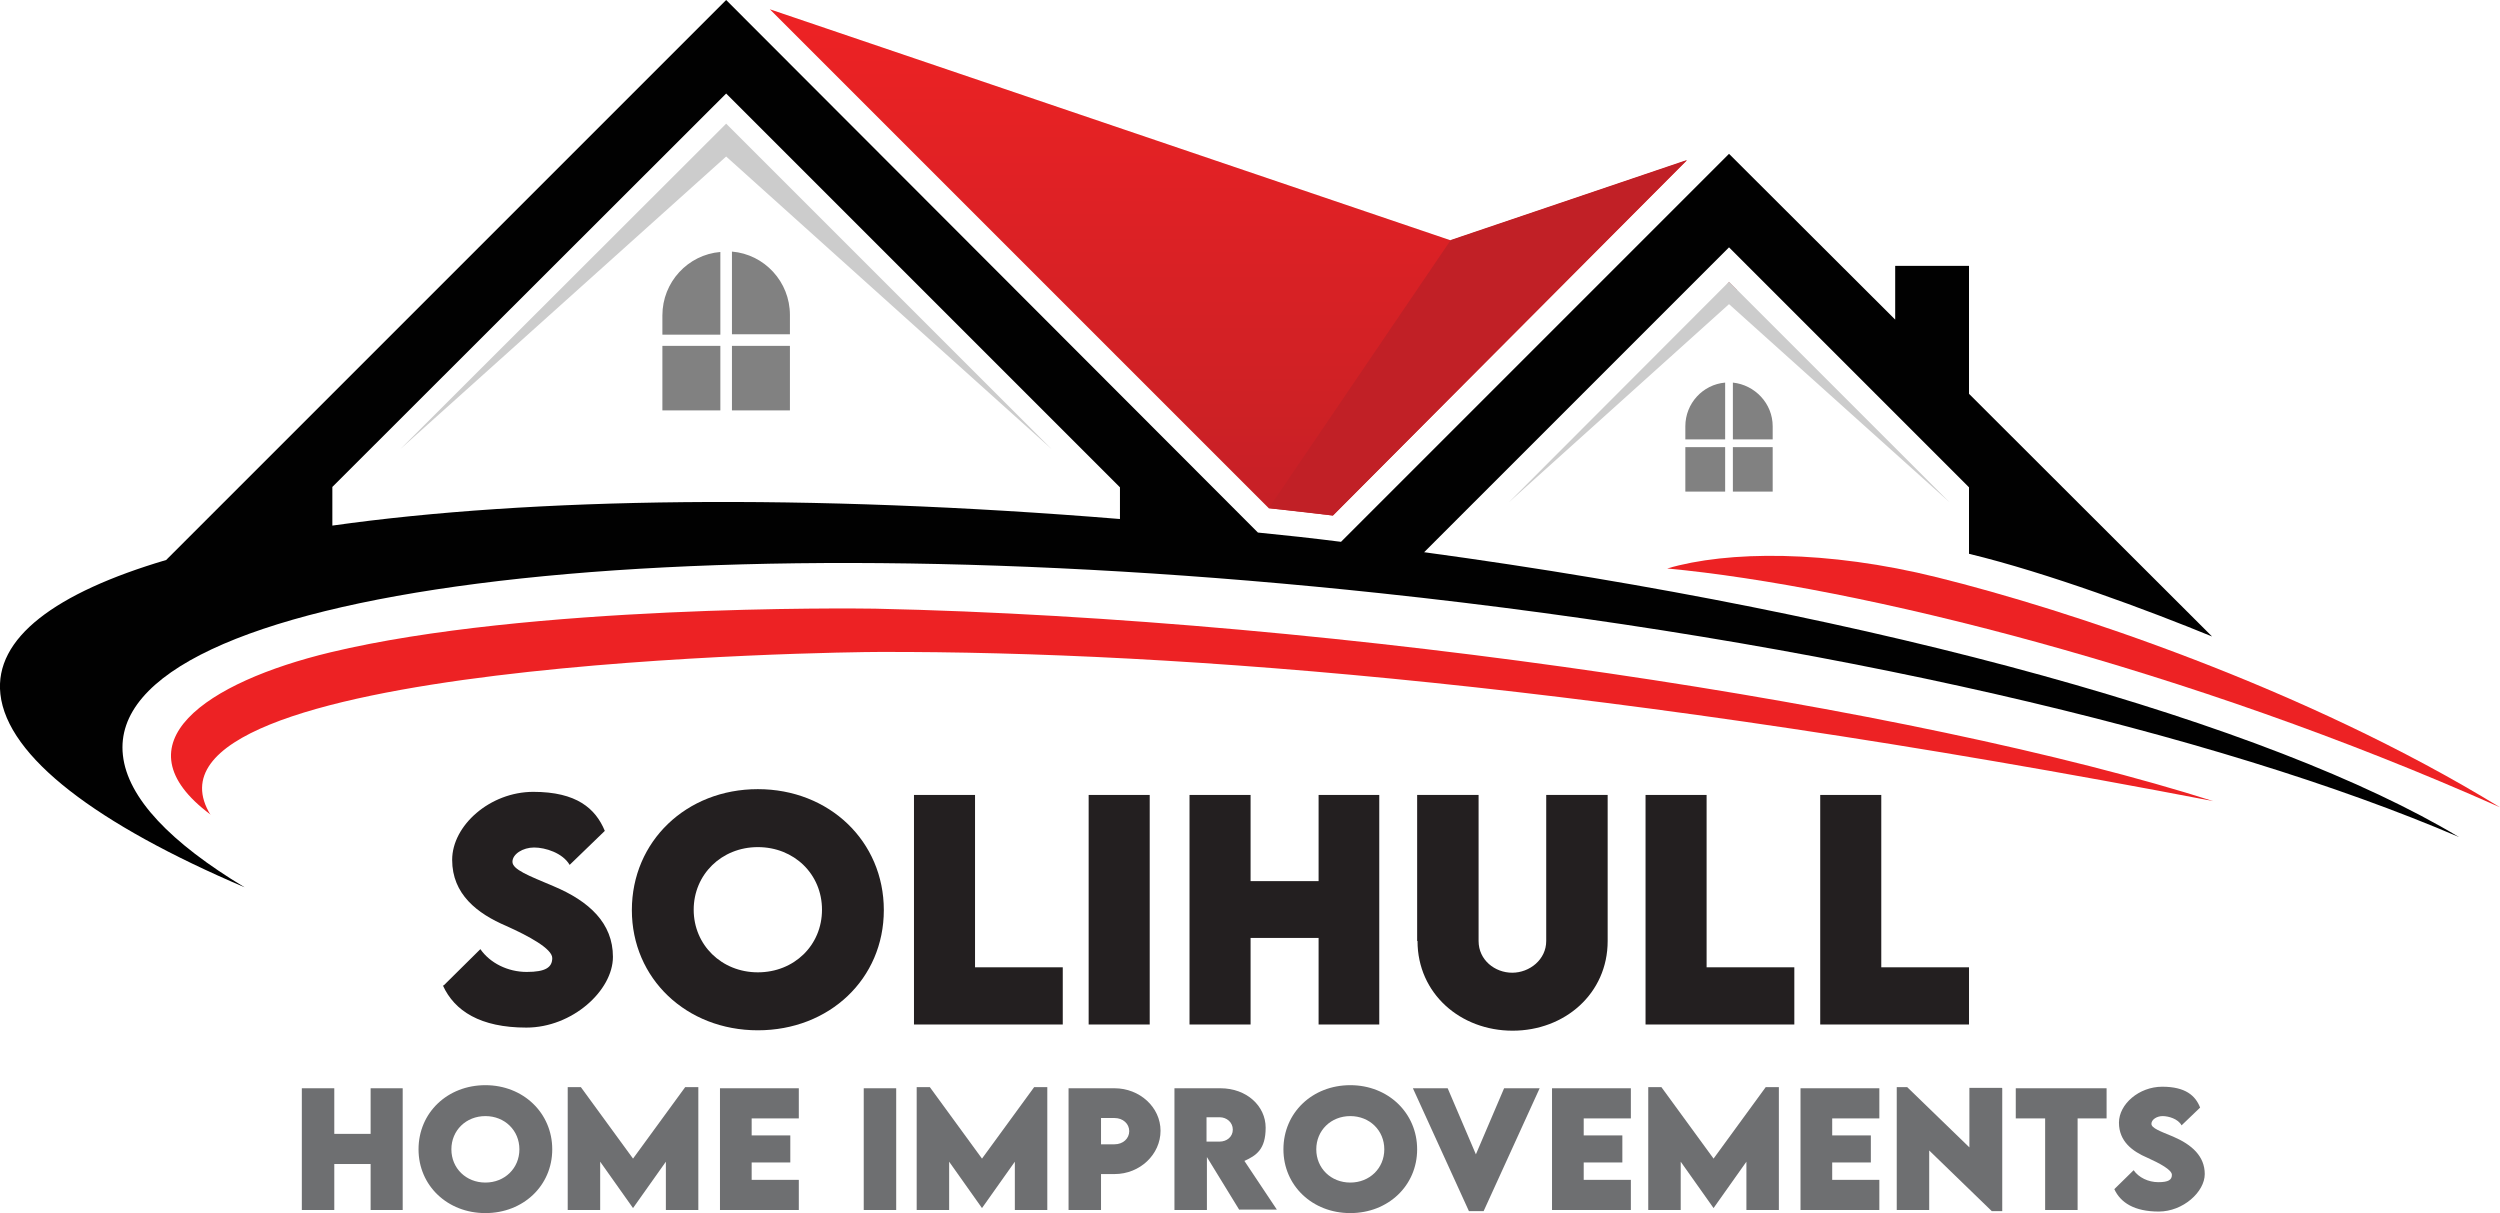
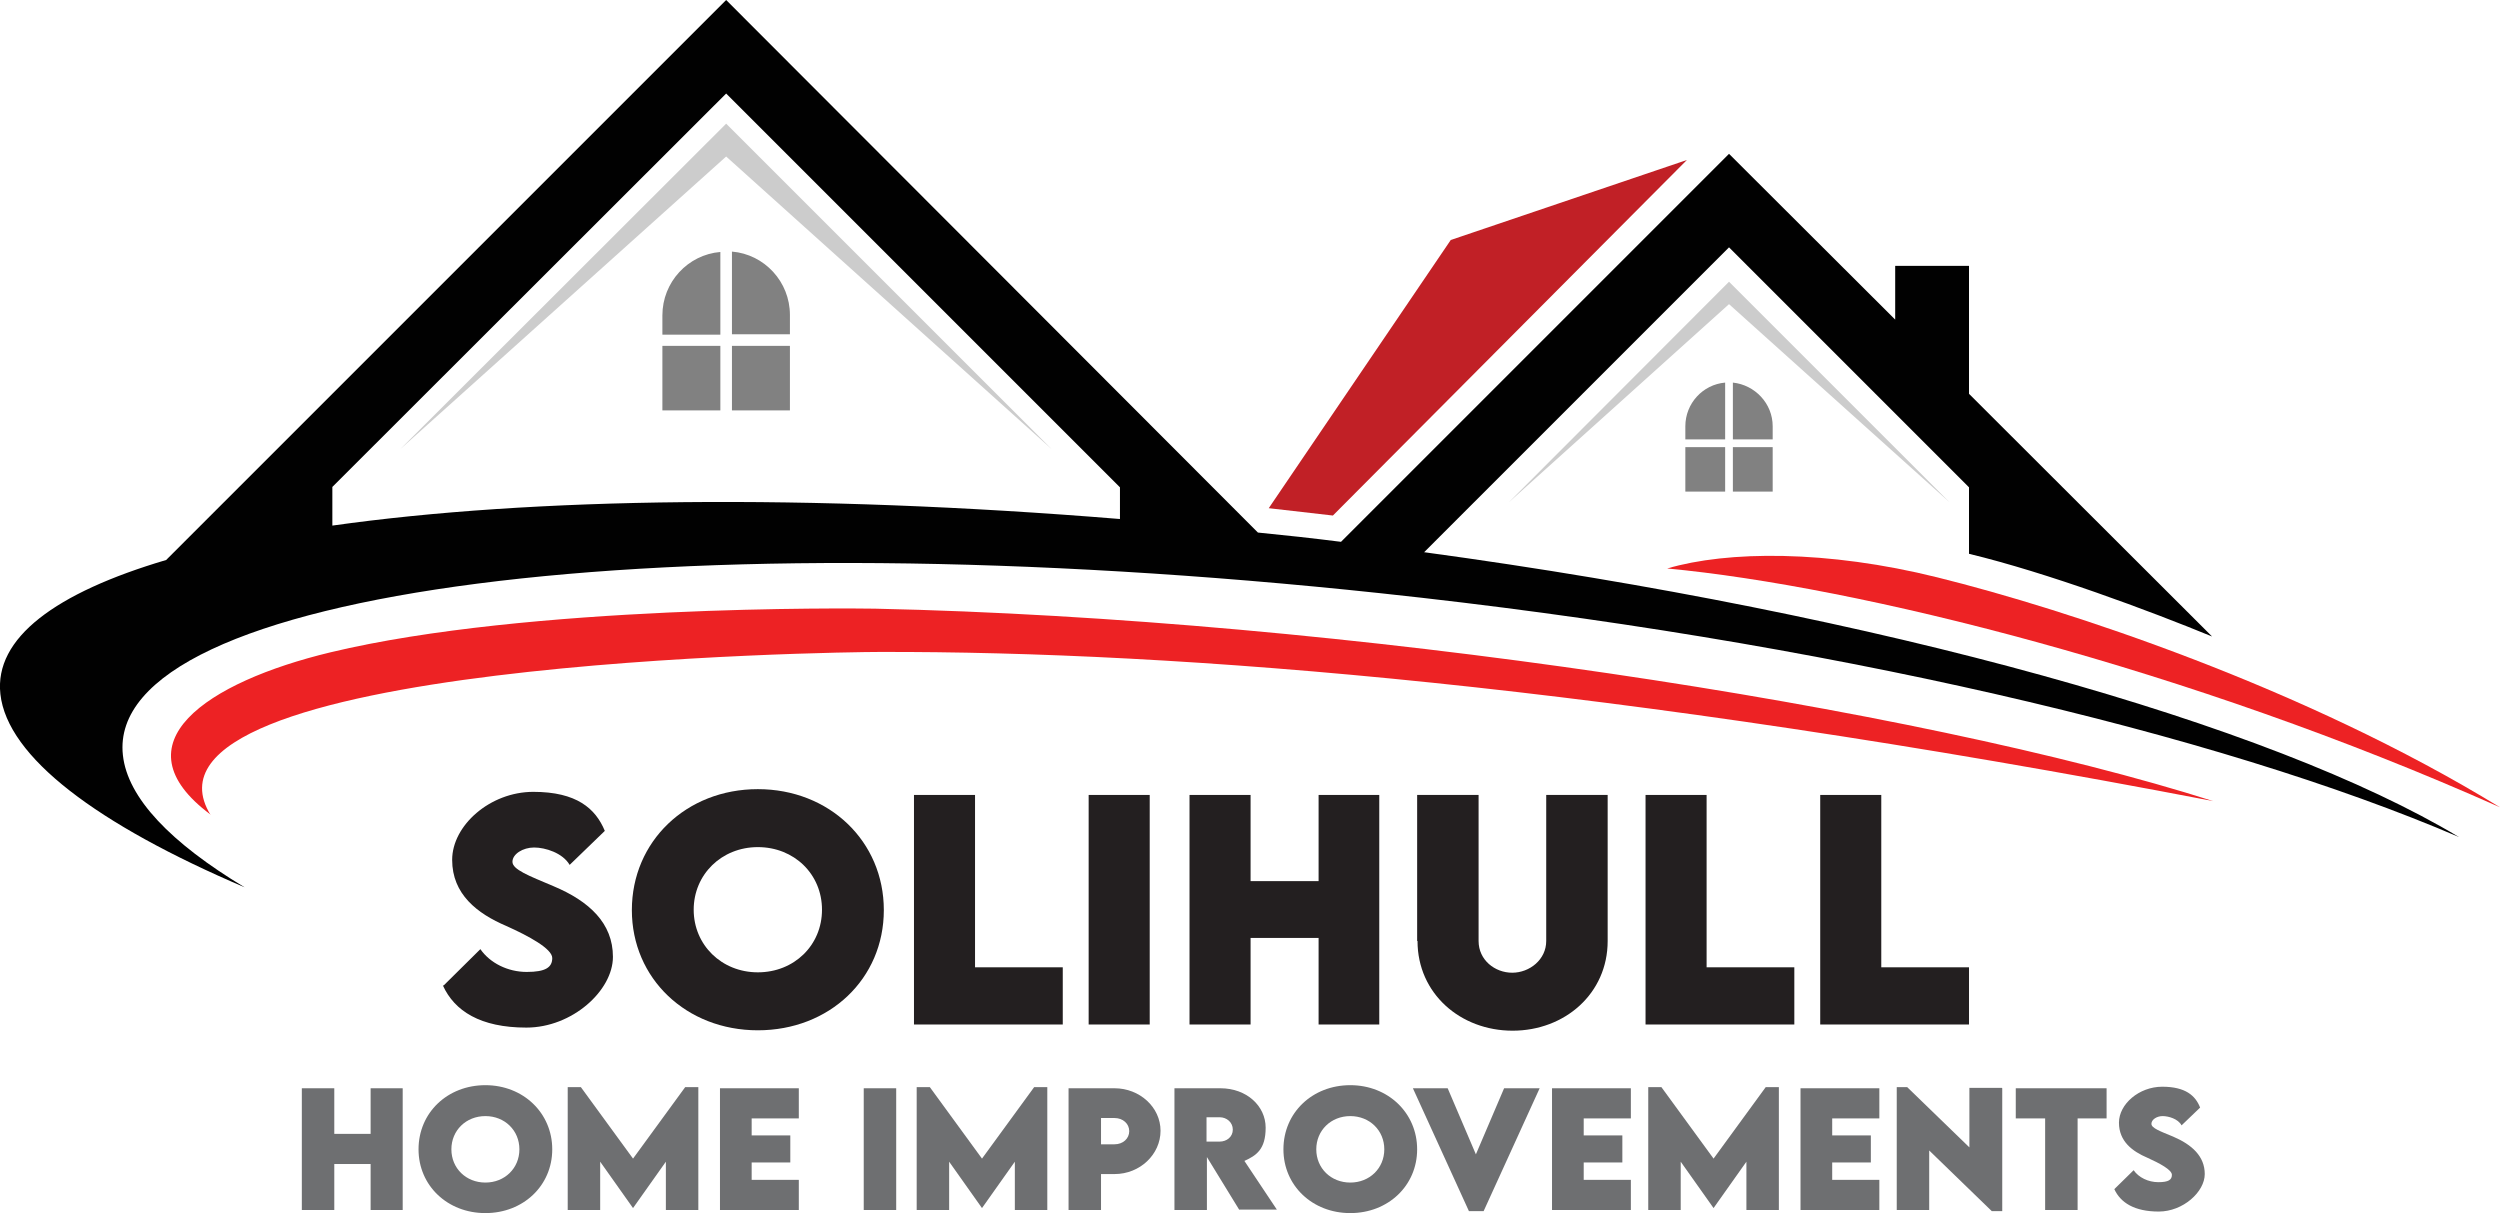
<svg xmlns="http://www.w3.org/2000/svg" id="a" data-name="Layer 1" viewBox="0 0 646.9 313.9">
  <defs>
    <clipPath id="b">
      <path d="m432.3,92.1l17.1-17.1-2-2-15.1,19.2ZM199.2,2.4l129.1,129.1c5.6.6,11.1,1.2,16.6,1.9l91.6-91.9-61.1,20.7L199.2,2.4Z" style="clip-rule: evenodd; fill: none; stroke-width: 0px;" />
    </clipPath>
    <linearGradient id="c" x1="145.2" y1="336.1" x2="149.7" y2="336.1" gradientTransform="translate(21636.1 -4656.5) rotate(90) scale(32.1 63.4)" gradientUnits="userSpaceOnUse">
      <stop offset="0" stop-color="#ed2224" />
      <stop offset="1" stop-color="#c12026" />
    </linearGradient>
  </defs>
  <g>
    <path d="m114.8,255l9.5-9.4c2.5,3.6,7.1,5.9,12,5.9s6.6-1.2,6.6-3.6-6.1-5.7-11.9-8.3c-7.5-3.2-14-8.2-14-17.1s9.8-17.6,21-17.6,16.1,4.3,18.5,10.1l-9.1,8.8c-1.8-3.1-6.3-4.5-9.2-4.5s-5.6,1.7-5.6,3.7,4.2,3.6,10.6,6.3c9.3,3.9,15.4,9.6,15.4,18.3s-10.5,18.3-22.4,18.3-18.6-4.3-21.6-10.9Z" style="fill: #231f20; stroke-width: 0px;" />
    <path d="m163.5,235.5c0-17.8,14.1-31.3,32.6-31.3s32.6,13.5,32.6,31.3-14.1,31.1-32.6,31.1-32.6-13.4-32.6-31.1Zm49.2-.1c0-9.2-7.2-16.2-16.6-16.2s-16.6,7.1-16.6,16.2,7.2,16.2,16.6,16.2,16.6-7,16.6-16.2Z" style="fill: #231f20; stroke-width: 0px;" />
    <path d="m275,250.3v14.8h-38.5v-59.4h15.8v44.6h22.7Z" style="fill: #231f20; stroke-width: 0px;" />
    <path d="m281.7,205.7h15.8v59.4h-15.8v-59.4Z" style="fill: #231f20; stroke-width: 0px;" />
    <path d="m356.9,205.7v59.4h-15.7v-22.4h-17.6v22.4h-15.8v-59.4h15.8v22.3h17.6v-22.3h15.7Z" style="fill: #231f20; stroke-width: 0px;" />
    <path d="m366.7,243.5v-37.8h15.9v37.8c0,4.9,4.2,8.2,8.7,8.2s8.8-3.4,8.8-8.2v-37.8h15.9v37.8c0,13.6-11.1,23.2-24.6,23.2s-24.6-9.6-24.6-23.2Z" style="fill: #231f20; stroke-width: 0px;" />
    <path d="m464.3,250.3v14.8h-38.5v-59.4h15.8v44.6h22.7Z" style="fill: #231f20; stroke-width: 0px;" />
    <path d="m509.5,250.3v14.8h-38.5v-59.4h15.8v44.6h22.7Z" style="fill: #231f20; stroke-width: 0px;" />
    <path d="m104.2,281.6v31.5h-8.3v-11.9h-9.4v11.9h-8.4v-31.5h8.4v11.8h9.4v-11.8h8.3Z" style="fill: #6e6f71; stroke-width: 0px;" />
    <path d="m108.3,297.4c0-9.5,7.5-16.6,17.3-16.6s17.3,7.2,17.3,16.6-7.5,16.5-17.3,16.5-17.3-7.1-17.3-16.5Zm26.1,0c0-4.9-3.8-8.6-8.8-8.6s-8.8,3.7-8.8,8.6,3.8,8.6,8.8,8.6,8.8-3.7,8.8-8.6Z" style="fill: #6e6f71; stroke-width: 0px;" />
    <path d="m180.7,281.3v31.8h-8.4v-12.5l-8.5,12h0l-8.5-12v12.5h-8.4v-31.8h3.4l13.5,18.5,13.5-18.5h3.4Z" style="fill: #6e6f71; stroke-width: 0px;" />
    <path d="m194.5,289.4v4.4h10v7h-10v4.5h12.2v7.8h-20.4v-31.5h20.4v7.8h-12.2Z" style="fill: #6e6f71; stroke-width: 0px;" />
    <path d="m223.5,281.6h8.4v31.5h-8.4v-31.5Z" style="fill: #6e6f71; stroke-width: 0px;" />
    <path d="m271,281.3v31.8h-8.4v-12.5l-8.5,12h0l-8.5-12v12.5h-8.4v-31.8h3.4l13.5,18.5,13.5-18.5h3.4Z" style="fill: #6e6f71; stroke-width: 0px;" />
    <path d="m276.5,281.6h11.9c6.5,0,11.9,4.9,11.9,11s-5.3,11.2-11.9,11.2h-3.5v9.3h-8.4v-31.5Zm15.7,11.1c0-1.9-1.6-3.4-3.8-3.4h-3.5v6.8h3.5c2.2,0,3.8-1.5,3.8-3.4Z" style="fill: #6e6f71; stroke-width: 0px;" />
    <path d="m320.7,313.1l-8.4-13.7v13.7h-8.4v-31.5s11.9,0,11.9,0c6.8,0,11.7,4.6,11.7,10.2s-2.4,7.2-5.5,8.6l8.4,12.6h-9.8Zm-8.5-17.7h3.4c1.8,0,3.4-1.2,3.4-3.1s-1.6-3.2-3.4-3.2h-3.4v6.3Z" style="fill: #6e6f71; stroke-width: 0px;" />
    <path d="m332.1,297.4c0-9.5,7.5-16.6,17.3-16.6s17.3,7.2,17.3,16.6-7.5,16.5-17.3,16.5-17.3-7.1-17.3-16.5Zm26.1,0c0-4.9-3.8-8.6-8.8-8.6s-8.8,3.7-8.8,8.6,3.8,8.6,8.8,8.6,8.8-3.7,8.8-8.6Z" style="fill: #6e6f71; stroke-width: 0px;" />
    <path d="m398.4,281.6l-14.5,31.8h-3.8l-14.5-31.8h9l7.3,17.1,7.3-17.1h9.2Z" style="fill: #6e6f71; stroke-width: 0px;" />
    <path d="m409.8,289.4v4.4h10v7h-10v4.5h12.2v7.8h-20.4v-31.5h20.4v7.8h-12.2Z" style="fill: #6e6f71; stroke-width: 0px;" />
    <path d="m460.3,281.3v31.8h-8.4v-12.5l-8.5,12h0l-8.5-12v12.5h-8.4v-31.8h3.4l13.5,18.5,13.5-18.5h3.4Z" style="fill: #6e6f71; stroke-width: 0px;" />
    <path d="m474.1,289.4v4.4h10v7h-10v4.5h12.2v7.8h-20.4v-31.5h20.4v7.8h-12.2Z" style="fill: #6e6f71; stroke-width: 0px;" />
    <path d="m518.1,281.6v31.8h-2.7l-16.2-15.7v15.4h-8.4v-31.8h2.7l16.1,15.6v-15.4h8.4Z" style="fill: #6e6f71; stroke-width: 0px;" />
    <path d="m545.1,289.4h-7.5v23.7h-8.4v-23.7h-7.6v-7.8h23.5v7.8Z" style="fill: #6e6f71; stroke-width: 0px;" />
    <path d="m547,307.8l5.1-5c1.3,1.9,3.8,3.1,6.4,3.1s3.5-.6,3.5-1.9-3.2-3-6.3-4.4c-4-1.7-7.4-4.3-7.4-9.1s5.2-9.3,11.2-9.3,8.6,2.3,9.8,5.4l-4.8,4.6c-.9-1.7-3.4-2.4-4.9-2.4s-2.9.9-2.9,2,2.2,1.9,5.6,3.3c4.9,2.1,8.2,5.1,8.2,9.7s-5.6,9.7-11.9,9.7-9.9-2.3-11.5-5.8Z" style="fill: #6e6f71; stroke-width: 0px;" />
  </g>
  <g>
    <g style="clip-path: url(#b);">
-       <rect x="199.2" y="2.4" width="250.2" height="131" style="fill: url(#c); stroke-width: 0px;" />
-     </g>
+       </g>
    <path d="m204.4,86.5v-5c0-8.6-6.6-15.7-15-16.4v21.4h15Zm-15,19.7h15v-16.7h-15v16.7Zm-18-16.7v16.7h15v-16.7h-15Zm15-24.3c-8.4.7-15,7.8-15,16.4v5h15v-21.4Z" style="fill: #818181; fill-rule: evenodd; stroke-width: 0px;" />
    <polygon points="272.1 116.2 187.9 32 103.6 116.2 187.9 40.5 272.1 116.2" style="fill: #ccc; fill-rule: evenodd; stroke-width: 0px;" />
    <path d="m448.4,127.2h10.3v-11.5h-10.3v11.5Zm-12.3-11.5v11.5h10.3v-11.5h-10.3Zm10.3-16.7c-5.8.5-10.3,5.4-10.3,11.3v3.4h10.3v-14.7Zm12.3,14.7v-3.4c0-5.9-4.6-10.7-10.3-11.3v14.7h10.3Z" style="fill: #818181; fill-rule: evenodd; stroke-width: 0px;" />
    <polygon points="504.5 130 447.4 72.9 390.4 130 447.4 78.7 504.5 130" style="fill: #ccc; fill-rule: evenodd; stroke-width: 0px;" />
    <polygon points="375.4 62.1 328.3 131.5 344.9 133.4 436.5 41.4 375.4 62.1" style="fill: #c12026; fill-rule: evenodd; stroke-width: 0px;" />
    <path d="m368.5,142.9l78.9-78.9,62.1,62.1v17.2c20.3,4.9,46.6,14.7,62.9,21.4l-62.9-62.8v-33.1h-19.1v13.9l-43-42.9-100.4,100.4c-7.1-.9-14.3-1.7-21.5-2.4L187.9,0C127.7,60.2,96.8,91.1,43,144.9,14.3,153.4-1.5,165.1.1,179.6c1.8,16.3,25,33.7,63.2,50-19.1-11.5-30.3-23.1-31.5-34.2-4.7-42.8,141-61.6,325.4-41.9,114.4,12.2,216.7,36.3,279.1,63.1-48.8-29.3-149.4-57.6-267.7-73.7Zm-282.5-6.9v-10L187.9,24.2l101.9,101.9v8.2c-80.7-6.6-152.1-5.6-203.8,1.7Z" style="fill: #010101; fill-rule: evenodd; stroke-width: 0px;" />
    <path d="m431.4,147.1c15.6-4.6,41.4-4.8,69.9,2.3,33.5,8.3,95,28.5,145.6,59.5-81-36.1-166.5-57.2-215.5-61.8" style="fill: #ed2224; fill-rule: evenodd; stroke-width: 0px;" />
    <path d="m54.5,210.9c-24.6-39.9,163.7-42.2,172.9-42.2,77.9-.2,189.3,8.6,345.3,38.6-76.6-24.4-225.2-47.2-346.3-49.8-6-.1-89.7-1-140.9,11.3-32,7.7-55.7,23.6-31,42" style="fill: #ed2224; fill-rule: evenodd; stroke-width: 0px;" />
  </g>
</svg>